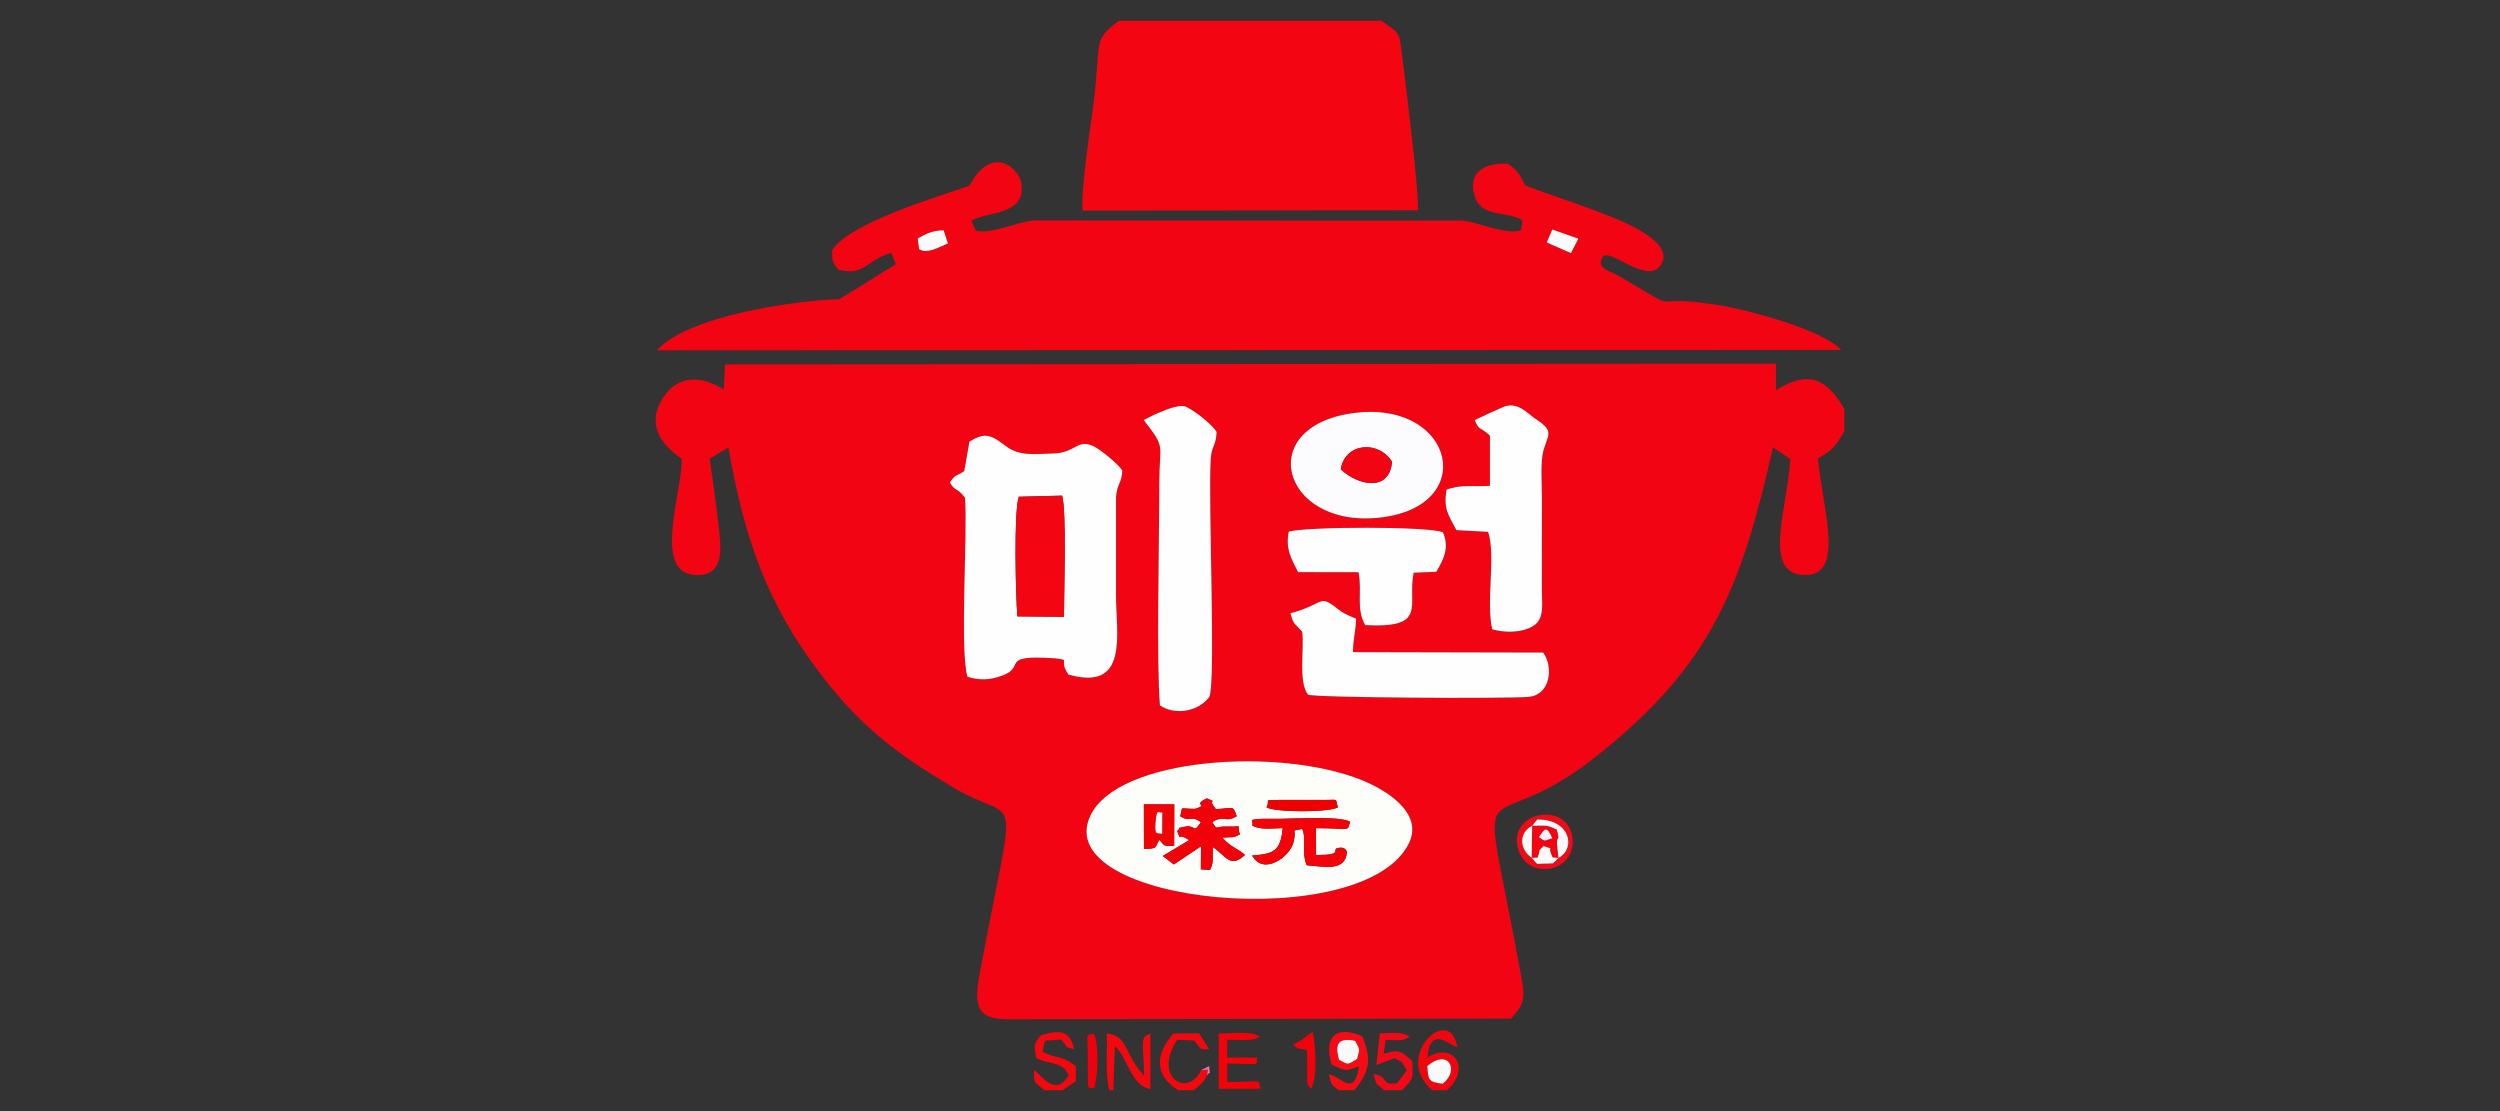
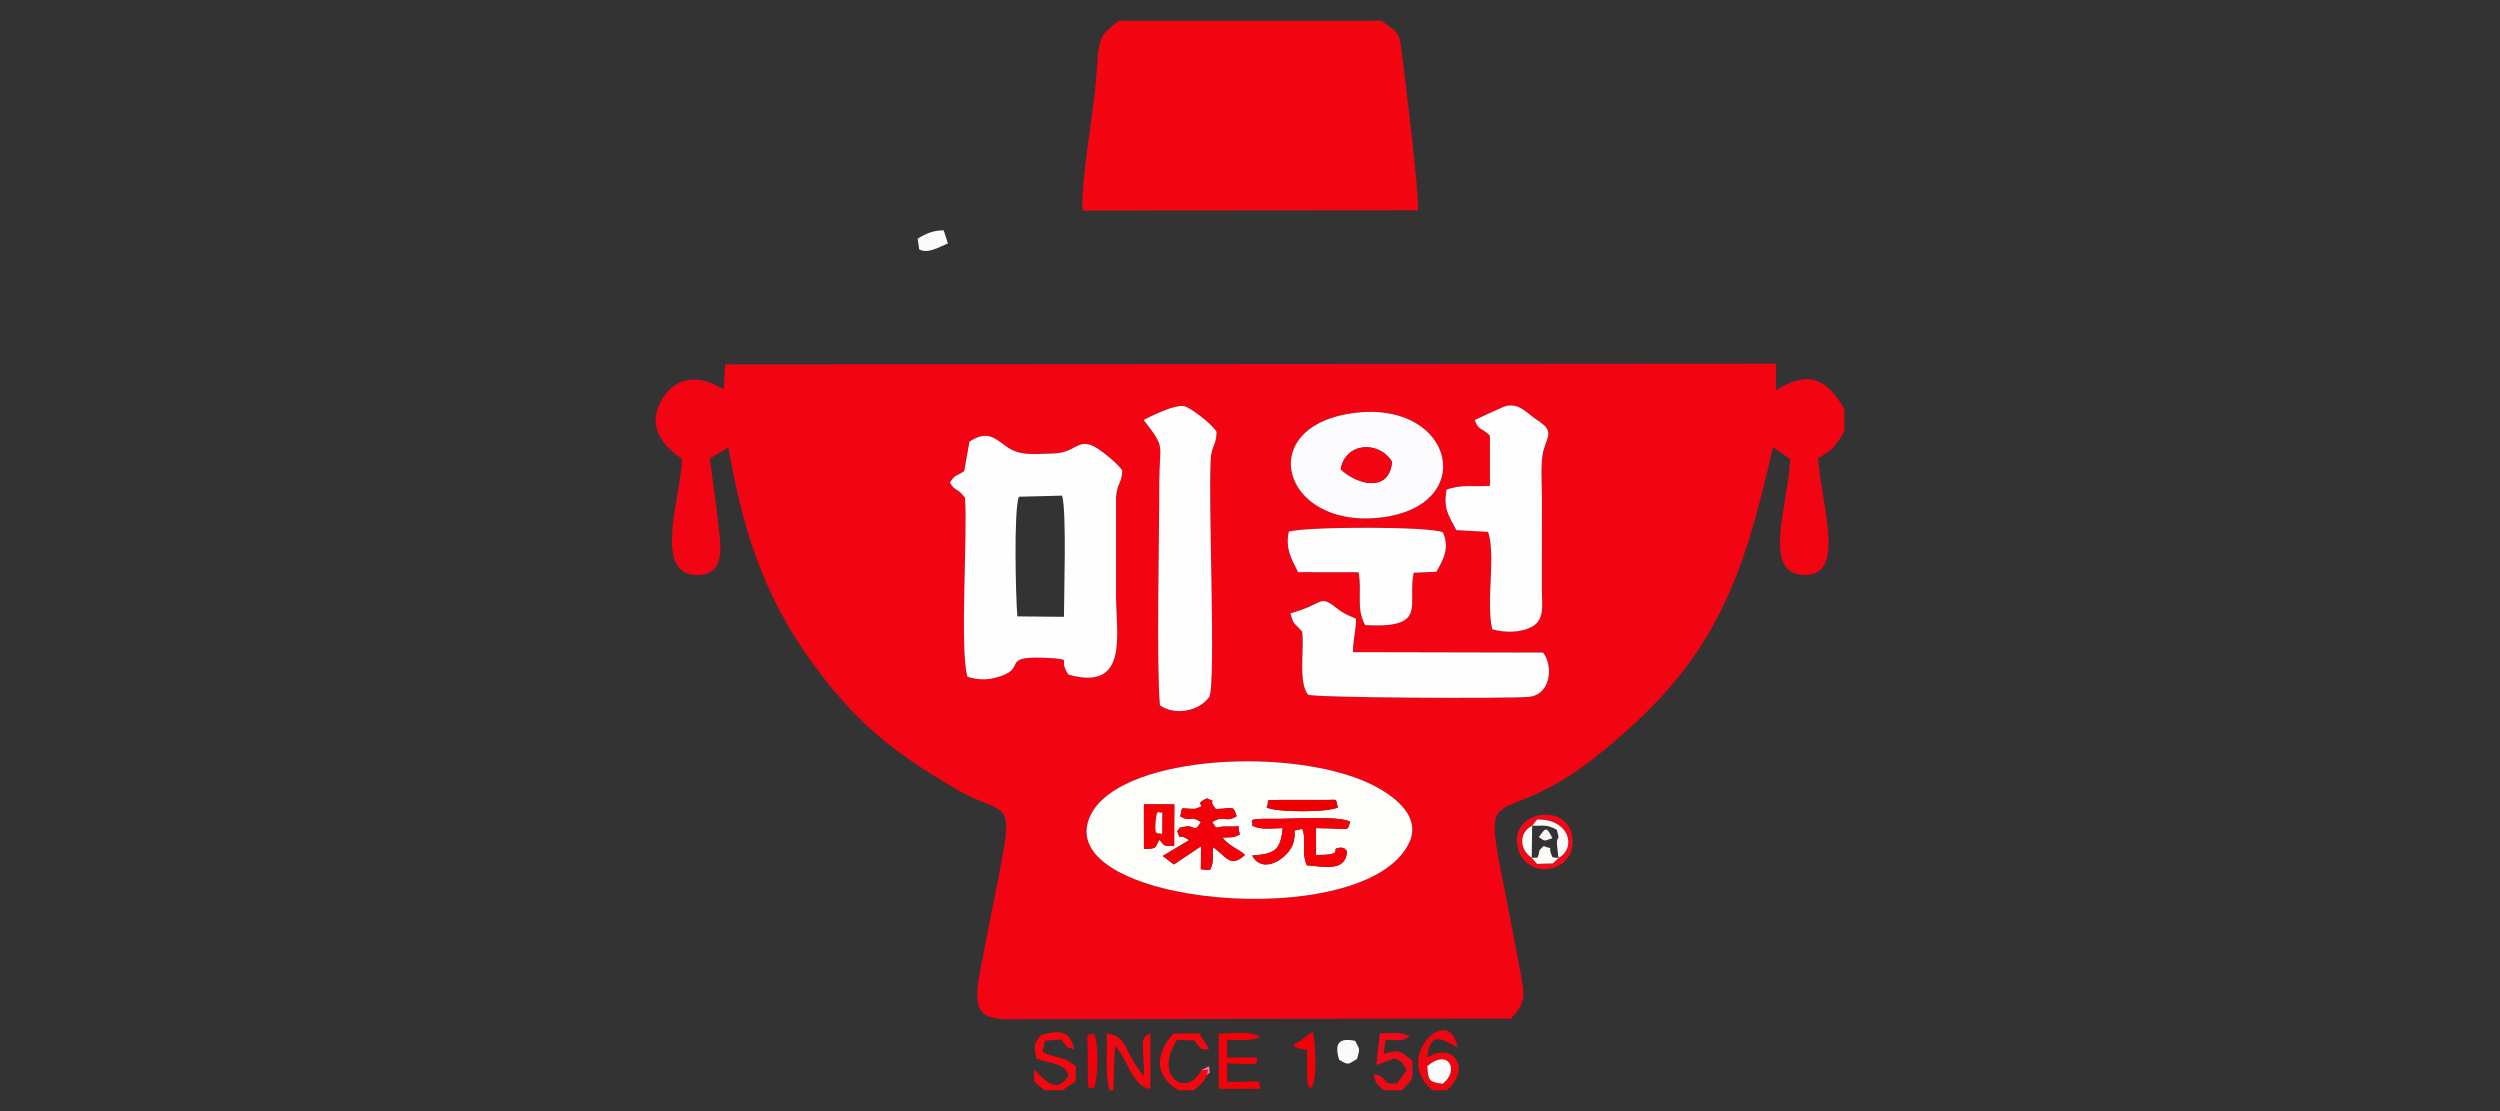
<svg xmlns="http://www.w3.org/2000/svg" xml:space="preserve" width="360px" height="160px" version="1.1" style="shape-rendering:geometricPrecision; text-rendering:geometricPrecision; image-rendering:optimizeQuality; fill-rule:evenodd; clip-rule:evenodd" viewBox="0 0 360 160">
  <rect x="0" y="0" width="360" height="160" fill="#333333" stroke="none" />
  <defs>
    <style type="text/css"> .fil13 {fill:#EE010D} .fil12 {fill:#EF0000} .fil10 {fill:#F0060F} .fil11 {fill:#F00916} .fil5 {fill:#F1010A} .fil9 {fill:#F20105} .fil0 {fill:#F20413} .fil6 {fill:#F30209} .fil1 {fill:#F30512} .fil8 {fill:#F3080F} .fil7 {fill:#F40B13} .fil17 {fill:#F671B1} .fil14 {fill:#FAFAFA} .fil16 {fill:#FBF4FC} .fil4 {fill:#FCFCFE} .fil2 {fill:#FDFEFA} .fil15 {fill:#FEFAF6} .fil3 {fill:#FEFEFE} </style>
  </defs>
  <g id="圖層_x0020_1">
    <g id="_1898856378480">
      <path class="fil0" d="M202.9 121.4c-6.36,13.22 -51.93,8.89 -45.89,-3.94 3.95,-8.38 27.18,-9.95 39.12,-5.11 3.38,1.37 8.88,4.66 6.77,9.05zm-17.07 -33.09c5.32,-1.45 3.85,-2.95 7.21,-0.32 0.52,0.4 1.48,0.77 2.23,1.11 -0.01,1.71 -0.42,2.74 -0.44,4.81l27.39 0.06c1.51,2.08 1.05,6.1 -2.09,6.38 -3.13,0.28 -31.15,0.13 -31.77,-0.32 -1.45,-1.82 -0.51,-6.59 -0.85,-9.09 -1.17,-1.29 -1.27,-1 -1.68,-2.63zm-0.25 -11.75c2.38,-0.75 20.58,-0.79 22.21,0.11 0.93,2.19 0.17,3.73 -0.96,5.67l-3.26 0.13c-0.96,4.68 2.16,8.03 -6.98,7.55 -1.37,-2.43 -0.41,-4.73 -0.96,-7.62l-8.7 -0.01c-1.06,-2.06 -1.83,-3.39 -1.35,-5.83zm-45.98 -12.96c2.23,-1.41 3.17,-0.95 5.17,0.59 2.04,1.57 4.17,1.15 6.72,1.12 3.49,-0.04 3.59,-2.23 6.05,-1.02 0.97,0.48 3.59,2.61 4.07,3.48 -0.08,1.89 -0.75,1.79 -0.9,3.84l0 14.18c0,5.5 1.89,13.83 -6.86,11.35 -1.55,-2.31 0.54,-2.02 -1.94,-2.34 -8.31,-0.55 -3.9,1.23 -7.75,2.55 -1.75,0.6 -3.08,0.63 -4.85,0.11 -1.13,-4.03 0.04,-20.1 -0.35,-25.78 -1.22,-1.6 -1.37,-0.81 -2.17,-2.19 0.77,-1.22 0.78,-0.81 2.06,-1.65l0.75 -4.24zm56 -4.2c13.91,-1.37 17.27,13.58 3.06,15.14 -14.32,1.57 -18.31,-13.62 -3.06,-15.14zm-30.91 1.08c0.01,-0.01 4.44,-2.39 5.91,-1.97 0.97,0.27 4.02,2.64 4.59,3.69 -0.06,1.99 -0.72,1.99 -0.84,3.86 -0.39,6.13 0.76,32.03 -0.2,34.29 -1.58,2.14 -4.96,2.69 -7.12,1.23 -0.52,-5.96 -0.09,-24.01 -0.09,-32.09 0,-5.78 1.02,-4.79 -2.25,-9.01zm47.68 0c0.07,-0.05 4.12,-1.93 4.47,-2.01 1.96,-0.47 3.09,1.09 4.56,2.05 2.43,1.59 1.46,2.19 0.87,4.31 -0.48,1.72 -0.23,4.9 -0.23,6.81 0,4.43 -0.02,8.86 -0.01,13.3 0.01,2.12 0.43,4.25 -1.36,5.27 -1.62,0.93 -4.04,0.92 -5.79,0.41 -0.93,-4.01 0.55,-10.53 -0.59,-14.03l-4.57 -0.25c-1.22,-2.32 -1.85,-3.04 -1.43,-5.82 2.09,-0.81 3.94,-0.4 6.26,-0.56l0 -7.23c-1.41,-1.34 -1.6,-0.67 -2.18,-2.25zm53.22 1.61l0 -3.2c-2.54,-4.35 -5.11,-5.64 -9.84,-2.71l-0.02 -3.81 -151.32 0.1 -0.19 3.63c-3.1,-2 -6.59,-2.18 -8.74,1.17 -2.45,3.78 -0.34,6.73 2.69,8.79 0.15,4.5 -4.29,16.34 1.87,16.74 4.48,0.29 3.76,-4.14 3.46,-6.88 -0.37,-3.32 -0.84,-6.6 -1.3,-9.87l2.69 -1.62c2.27,12.99 5.53,22.62 13.53,32.96 5.84,7.55 10.95,11.29 18.8,15.98 9.8,5.85 9.21,-2.01 3.79,27.17 -1.26,6.8 1.63,6.23 7.04,6.23l69.53 -0.09c2.22,-2.37 1.97,-3.31 1.39,-6.52 -6.07,-33.31 -6.24,-17.66 10.94,-31.28 16.54,-13.12 20.82,-24.18 25.4,-44.48l2.49 1.72c-0.39,6.97 -4.04,16.34 1.82,16.67 6.2,0.36 2.87,-9.25 2.16,-16.77 2.28,-1.36 2.55,-1.79 3.81,-3.93z" />
-       <path class="fil0" d="M222.73 34.92l0.8 -1.87 3.76 1.32 -1.08 2.08 -3.48 -1.53zm-90.37 0.98l-0.21 -1.54c1.28,-0.78 2.3,-1.19 3.74,-1.19l0.61 1.88c-1.53,0.66 -2.95,1.52 -4.14,0.85zm7.24 -9.16c-4.57,1.62 -17.22,5.31 -19.78,9.29 0.01,1.49 -0.01,1.7 0.91,2.8 3.87,1.01 4.11,-1.54 7.64,-2.4l0.62 1.61 -8.1 5.04c-6.51,0.2 -21.88,2.4 -26.29,7.36l170.52 -0.05c-2.77,-2.97 -13.42,-5.78 -17.68,-6.46 -11.49,-1.83 -4.02,1.82 -14.04,-4.03 -1.75,-1.02 -3.67,-1.21 -2.56,-2.99 1.16,-1.15 6.8,4.52 8.5,0.91 1.52,-3.26 -6.09,-6.11 -8.4,-7.03 -3.83,-1.51 -7.62,-2.66 -11.31,-4.09 -0.79,-1.58 -0.99,-2.06 -2.49,-3.12 -3.12,-0.17 -5.95,1.08 -4.76,4.72 1.02,3.14 4.64,1.98 6.84,3.44l-0.18 1.39c-1.95,0.8 -6.09,-1.1 -8.38,-1.36l-61.75 -0.02c-2.57,0.22 -6.17,2 -8.38,1.48l-0.67 -1.44c2.33,-1.4 8.02,-0.71 7.19,-5.5 -0.38,-2.19 -4.31,-5.52 -7.45,0.45z" />
      <path class="fil1" d="M198.94 3l-37.84 0c-3.95,2.99 -2.41,2.75 -3.74,12.75 -0.43,3.2 -1.75,11.83 -1.46,14.57l48.28 -0.04c0.18,-2.42 -1.7,-17.8 -2.24,-22 -0.49,-3.75 -0.18,-3.27 -3,-5.28z" />
      <path class="fil2" d="M164.72 115.82l4.38 0.01 -0.02 5.98c-1.68,-0.09 -1.19,0.2 -2.12,-0.89 -0.74,1.06 -0.05,1.29 -2.23,1.34l-0.01 -6.44zm19.99 3.43c-1.58,0.02 -3.31,0.31 -4.43,-0.41 0.48,-0.59 -1.38,-0.99 2.94,-0.93 3.1,0.04 9.66,-0.47 11.22,0.43 -0.63,1.41 0.59,0.97 -4.94,0.91l0.01 3.88c4.14,-0.01 2.16,-0.78 3.11,-1.01 1.16,-0.28 1.32,0.54 1.34,0.56 -0.23,2.87 -3.2,2.12 -5.79,1.92 -0.84,-2.1 0.04,-3.57 -0.65,-5.25 -1.93,0.48 -0.64,-0.28 -1.29,2.05 -0.55,1.99 -4.31,4.74 -5.92,1.8 3.08,-0.26 4.08,-0.57 4.4,-3.95zm-15.2 0.43c0.81,-0.77 -0.3,-0.28 0.89,-0.59 1.86,-0.49 1.37,1.12 2.53,-0.7 -1.61,-1.12 -1.31,0.14 -2.99,-0.85 0.52,-1.53 -0.42,-1.08 2.13,-1.06 2.28,-0.69 -0.58,-0.42 1.72,-1.52 1.84,0.83 -0.13,-0.21 1.29,1.55 2.53,-0.08 2.43,-0.68 3,1.03 -1.75,1.05 -1.71,-0.3 -3.53,0.85 0.95,1.34 0.16,0.54 2.26,0.63 2.44,0.1 1.13,-0.52 1.74,1.12 -1.11,0.6 -1.06,0.36 -2.53,0.47 1.13,1.37 2.27,1.58 3.26,2.5 -2.14,1.98 -2.69,0.18 -4.62,-1.13 -0.12,1.52 0.2,2.11 -0.42,3.29l-1.32 -0.08 0.03 -3.33 -3.92 2.62 -1.59 -1.22 3.8 -2.28c-1.98,-1.32 -0.95,0.55 -1.73,-1.3zm23.15 -3.43c-1.22,0.76 -9.11,0.75 -10.29,0 0.68,-1.14 -0.78,-1.02 2.11,-1.06l6.07 0c2.45,0.02 1.61,-0.33 2.11,1.06zm10.24 5.15c2.11,-4.39 -3.39,-7.68 -6.77,-9.05 -11.94,-4.84 -35.17,-3.27 -39.12,5.11 -6.04,12.83 39.53,17.16 45.89,3.94z" />
      <path class="fil3" d="M146.71 71.53l6.24 -0.16c0.66,2.4 0.26,14.16 0.26,17.45l-0.44 0 -6.27 -0.06c-0.24,-2.93 -0.53,-15.19 0.21,-17.23zm-7.11 -7.93l-0.75 4.24c-1.28,0.84 -1.29,0.43 -2.06,1.65 0.8,1.38 0.95,0.59 2.17,2.19 0.39,5.68 -0.78,21.75 0.35,25.78 1.77,0.52 3.1,0.49 4.85,-0.11 3.85,-1.32 -0.56,-3.1 7.75,-2.55 2.48,0.32 0.39,0.03 1.94,2.34 8.75,2.48 6.86,-5.85 6.86,-11.35l0 -14.18c0.15,-2.05 0.82,-1.95 0.9,-3.84 -0.48,-0.87 -3.1,-3 -4.07,-3.48 -2.46,-1.21 -2.56,0.98 -6.05,1.02 -2.55,0.03 -4.68,0.45 -6.72,-1.12 -2,-1.54 -2.94,-2 -5.17,-0.59z" />
      <path class="fil3" d="M167.03 101.58c2.16,1.46 5.54,0.91 7.12,-1.23 0.96,-2.26 -0.19,-28.16 0.2,-34.29 0.12,-1.87 0.78,-1.87 0.84,-3.86 -0.57,-1.05 -3.62,-3.42 -4.59,-3.69 -1.47,-0.42 -5.9,1.96 -5.91,1.97 3.27,4.22 2.25,3.23 2.25,9.01 0,8.08 -0.43,26.13 0.09,32.09z" />
      <path class="fil3" d="M222.03 84.94c-0.01,-4.44 0.01,-8.87 0.01,-13.3 0,-1.91 -0.25,-5.09 0.23,-6.81 0.59,-2.12 1.56,-2.72 -0.87,-4.31 -1.47,-0.96 -2.6,-2.52 -4.56,-2.05 -0.35,0.08 -4.4,1.96 -4.47,2.01 0.58,1.58 0.77,0.91 2.18,2.25l0 7.23c-2.32,0.16 -4.17,-0.25 -6.26,0.56 -0.42,2.78 0.21,3.5 1.43,5.82l4.57 0.25c1.14,3.5 -0.34,10.02 0.59,14.03 1.75,0.51 4.17,0.52 5.79,-0.41 1.79,-1.02 1.37,-3.15 1.36,-5.27z" />
      <path class="fil3" d="M220.13 100.35c3.14,-0.28 3.6,-4.3 2.09,-6.38l-27.39 -0.06c0.02,-2.07 0.43,-3.1 0.44,-4.81 -0.75,-0.34 -1.71,-0.71 -2.23,-1.11 -3.36,-2.63 -1.89,-1.13 -7.21,0.32 0.41,1.63 0.51,1.34 1.68,2.63 0.34,2.5 -0.6,7.27 0.85,9.09 0.62,0.45 28.64,0.6 31.77,0.32z" />
      <path class="fil4" d="M193.07 67.58c0.61,-3.84 5.44,-4.21 7.38,-1.09 -0.36,4.38 -4.85,3.46 -7.38,1.09zm2.53 -8.18c-15.25,1.52 -11.26,16.71 3.06,15.14 14.21,-1.56 10.85,-16.51 -3.06,-15.14z" />
      <path class="fil3" d="M206.83 82.34c1.13,-1.94 1.89,-3.48 0.96,-5.67 -1.63,-0.9 -19.83,-0.86 -22.21,-0.11 -0.48,2.44 0.29,3.77 1.35,5.83l8.7 0.01c0.55,2.89 -0.41,5.19 0.96,7.62 9.14,0.48 6.02,-2.87 6.98,-7.55l3.26 -0.13z" />
-       <path class="fil1" d="M146.71 71.53c-0.74,2.04 -0.45,14.3 -0.21,17.23l6.27 0.06 0.44 0c0,-3.29 0.4,-15.05 -0.26,-17.45l-6.24 0.16z" />
      <path class="fil5" d="M172.07 116.48c-2.55,-0.02 -1.61,-0.47 -2.13,1.06 1.68,0.99 1.38,-0.27 2.99,0.85 -1.16,1.82 -0.67,0.21 -2.53,0.7 -1.19,0.31 -0.08,-0.18 -0.89,0.59 0.78,1.85 -0.25,-0.02 1.73,1.3l-3.8 2.28 1.59 1.22 3.92 -2.62 -0.03 3.33 1.32 0.08c0.62,-1.18 0.3,-1.77 0.42,-3.29 1.93,1.31 2.48,3.11 4.62,1.13 -0.99,-0.92 -2.13,-1.13 -3.26,-2.5 1.47,-0.11 1.42,0.13 2.53,-0.47 -0.61,-1.64 0.7,-1.02 -1.74,-1.12 -2.1,-0.09 -1.31,0.71 -2.26,-0.63 1.82,-1.15 1.78,0.2 3.53,-0.85 -0.57,-1.71 -0.47,-1.11 -3,-1.03 -1.42,-1.76 0.55,-0.72 -1.29,-1.55 -2.3,1.1 0.56,0.83 -1.72,1.52z" />
      <path class="fil6" d="M180.28 118.84c1.12,0.72 2.85,0.43 4.43,0.41 -0.32,3.38 -1.32,3.69 -4.4,3.95 1.61,2.94 5.37,0.19 5.92,-1.8 0.65,-2.33 -0.64,-1.57 1.29,-2.05 0.69,1.68 -0.19,3.15 0.65,5.25 2.59,0.2 5.56,0.95 5.79,-1.92 -0.02,-0.02 -0.18,-0.84 -1.34,-0.56 -0.95,0.23 1.03,1 -3.11,1.01l-0.01 -3.88c5.53,0.06 4.31,0.5 4.94,-0.91 -1.56,-0.9 -8.12,-0.39 -11.22,-0.43 -4.32,-0.06 -2.46,0.34 -2.94,0.93z" />
      <path class="fil0" d="M193.07 67.58c2.53,2.37 7.02,3.29 7.38,-1.09 -1.94,-3.12 -6.77,-2.75 -7.38,1.09z" />
-       <path class="fil7" d="M192.84 152.62c-0.7,-2.34 -0.09,-3.23 2.29,-2.74 0.72,1.32 0.69,1.08 0.29,2.6 -1.36,0.8 -1.13,0.96 -2.58,0.14zm-0.05 4.38l2.23 0c2.19,-2.69 2.57,-4.38 1.14,-7.77 -3.77,-1.7 -5.6,0.14 -4.41,4.05 1.95,0.95 1.92,1.06 3.94,0.25 -0.65,4.61 -2.6,1.46 -4.33,1.17 0.42,1.68 0.17,1.3 1.43,2.3z" />
      <path class="fil8" d="M159.76 157l0.56 0 0.22 -6.37c1.85,1.68 2.39,5.83 5.12,6.18l-0.01 -7.98c-1.53,0.62 -1.02,0.93 -0.89,6.12 -2.99,-3.3 -2.24,-5.79 -5.4,-6.13 0.17,2.69 -0.29,5.59 0.4,8.18z" />
      <path class="fil9" d="M167.35 120.09c-0.63,-0.26 -1.12,0.45 -0.95,-1.68 0.19,-2.27 0.45,-1.15 0.97,-1.45l-0.02 3.13zm-2.62 2.17c2.18,-0.05 1.49,-0.28 2.23,-1.34 0.93,1.09 0.44,0.8 2.12,0.89l0.02 -5.98 -4.38 -0.01 0.01 6.44z" />
      <path class="fil10" d="M205.53 153.51c3.11,-2.61 4.67,0.69 2.21,2.55 -2.02,-0.23 -2.07,-0.53 -2.21,-2.55zm0.76 3.49l2.05 0c3.58,-3.03 1.01,-7.11 -2.8,-4.73 0.42,-4.63 3.02,-1.84 4.31,-1.49 -1.09,-6.47 -9.41,1.52 -3.56,6.22z" />
      <path class="fil6" d="M176.73 149.73c1.6,-0.02 3.63,0.27 4.7,-0.45 -1.31,-0.88 -4.15,-0.43 -5.93,-0.46l0.01 7.97 6.02 0c-0.56,-1.45 0.95,-1.02 -4.81,-0.97l0 -2.69c5.53,0.15 3.92,0.26 4.36,-0.84l-4.38 0.01 0.03 -2.57z" />
      <path class="fil8" d="M150.4 157l2.59 0 1.92 -1.3 0.02 -2.15c-2.06,-1.68 -2.76,-0.99 -4.81,-2.1l0.35 -1.59 2.33 -0.17c1.45,1.56 0.05,0.84 1.88,1.4 -0.6,-2.78 -2.12,-2.78 -4.76,-2.03 -1.23,1.38 -0.98,1.64 -0.66,3.37 2.11,0.84 3.91,0.54 4.63,2.41 -1.98,3.43 -4.27,-0.47 -4.98,-0.74 -0.08,2.08 0.06,1.61 1.49,2.9z" />
      <path class="fil11" d="M199.31 157l2.56 0c1.76,-1.81 1.6,-1.52 1.5,-4.26 -1.65,-1.34 -1.82,-1.71 -4.13,-0.98l0.29 -2.02c1.67,-0.01 2.3,0.3 3.46,-0.46 -1.17,-0.8 -2.62,-0.49 -4.29,-0.48l-0.51 4.57 2.62 -0.99c1.25,0.66 0.89,0.28 1.77,1.73l-1.42 1.89c-2.51,0.29 -0.9,-0.83 -3.36,-1.37 0.44,1.79 0.21,1.2 1.51,2.37z" />
      <path class="fil8" d="M169.72 157l2.18 0c0.76,-0.69 1.49,-1.13 1.9,-2.15l0.14 -0.82 -0.97 0.06c-1.93,4.09 -7.02,1.04 -3.45,-4.37l2.45 0.11c1.04,1.16 0.55,1.35 2.15,1.25l-1.46 -2.29 -3.69 0.04c-2.6,2.86 -2.81,6.11 0.75,8.17z" />
      <path class="fil11" d="M220.63 118.91l0.73 -0.9c4.64,-0.09 5.7,4.08 3.06,5.54l-0.81 0.78 -2.28 0.07 -0.76 -0.88c-1.8,-1.21 -1.88,-3.64 0.06,-4.61zm-2.12 2.92c1.03,5.16 8.54,3.99 7.92,-1.19 -0.62,-5.24 -8.95,-3.9 -7.92,1.19z" />
      <path class="fil12" d="M182.37 116.25c1.18,0.75 9.07,0.76 10.29,0 -0.5,-1.39 0.34,-1.04 -2.11,-1.06l-6.07 0c-2.89,0.04 -1.43,-0.08 -2.11,1.06z" />
-       <path class="fil0" d="M221.59 120.54c0.85,-1.11 1.04,-1.81 1.95,0.16 -1.3,0.4 -0.9,0.54 -1.95,-0.16zm-1.02 2.98l0.84 -0.02c0.54,-1.47 -0.1,-0.68 0.86,-1.67 1.85,0.7 0.33,-0.4 1.31,1.63l0.84 0.09c-0.04,-0.59 -0.23,-1.74 -0.22,-2.18 0.02,-1.17 0.49,-0.02 -0.02,-1.89 -1.5,-0.8 -1.82,-0.54 -3.55,-0.57l-0.06 4.61z" />
      <path class="fil5" d="M188.25 155.73c0.19,0.99 0.08,0.38 0.56,1.07 0.93,-1.82 0.65,-5.95 0.25,-8.21 -0.82,0.36 -1.02,0.98 -2.87,1.83 0.82,0.67 0.2,0.44 2.01,0.76l0.05 4.55z" />
      <path class="fil13" d="M157.52 148.83c-1.25,0.53 -0.89,-1.05 -0.88,3.88 0,5.36 -0.02,3.5 0.87,4.06 0.65,-1.7 0.75,-6.36 0.01,-7.94z" />
      <path class="fil14" d="M205.53 153.51c0.14,2.02 0.19,2.32 2.21,2.55 2.46,-1.86 0.9,-5.16 -2.21,-2.55z" />
      <path class="fil14" d="M132.36 35.9c1.19,0.67 2.61,-0.19 4.14,-0.85l-0.61 -1.88c-1.44,0 -2.46,0.41 -3.74,1.19l0.21 1.54z" />
      <path class="fil14" d="M192.84 152.62c1.45,0.82 1.22,0.66 2.58,-0.14 0.4,-1.52 0.43,-1.28 -0.29,-2.6 -2.38,-0.49 -2.99,0.4 -2.29,2.74z" />
-       <polygon class="fil14" points="226.21,36.45 227.29,34.37 223.53,33.05 222.73,34.92 " />
      <path class="fil14" d="M220.63 118.91c1.73,0.03 2.05,-0.23 3.55,0.57 0.51,1.87 0.04,0.72 0.02,1.89 -0.01,0.44 0.18,1.59 0.22,2.18 2.64,-1.46 1.58,-5.63 -3.06,-5.54l-0.73 0.9z" />
      <path class="fil15" d="M220.57 123.52l0.76 0.88 2.28 -0.07 0.81 -0.78 -0.84 -0.09c-0.98,-2.03 0.54,-0.93 -1.31,-1.63 -0.96,0.99 -0.32,0.2 -0.86,1.67l-0.84 0.02z" />
      <path class="fil14" d="M220.57 123.52l0.06 -4.61c-1.94,0.97 -1.86,3.4 -0.06,4.61z" />
      <path class="fil14" d="M167.35 120.09l0.02 -3.13c-0.52,0.3 -0.78,-0.82 -0.97,1.45 -0.17,2.13 0.32,1.42 0.95,1.68z" />
      <path class="fil16" d="M221.59 120.54c1.05,0.7 0.65,0.56 1.95,0.16 -0.91,-1.97 -1.1,-1.27 -1.95,-0.16z" />
      <path class="fil17" d="M173.8 154.85c0.54,-0.82 0.46,0.39 0.31,-1.32l-1.14 0.56 0.97 -0.06 -0.14 0.82z" />
    </g>
  </g>
</svg>